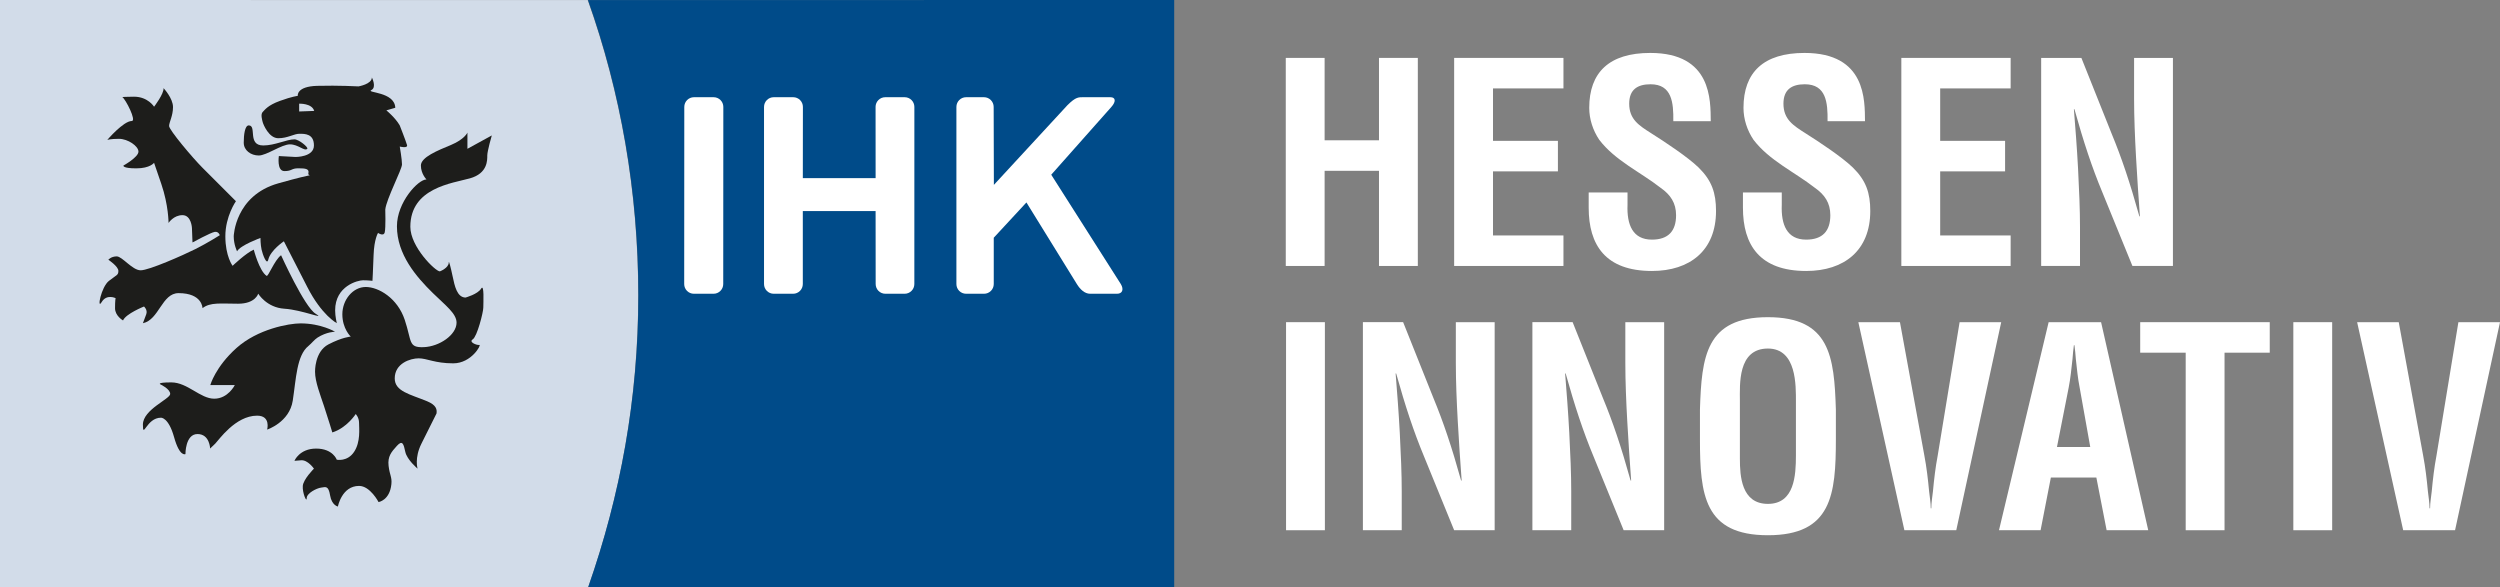
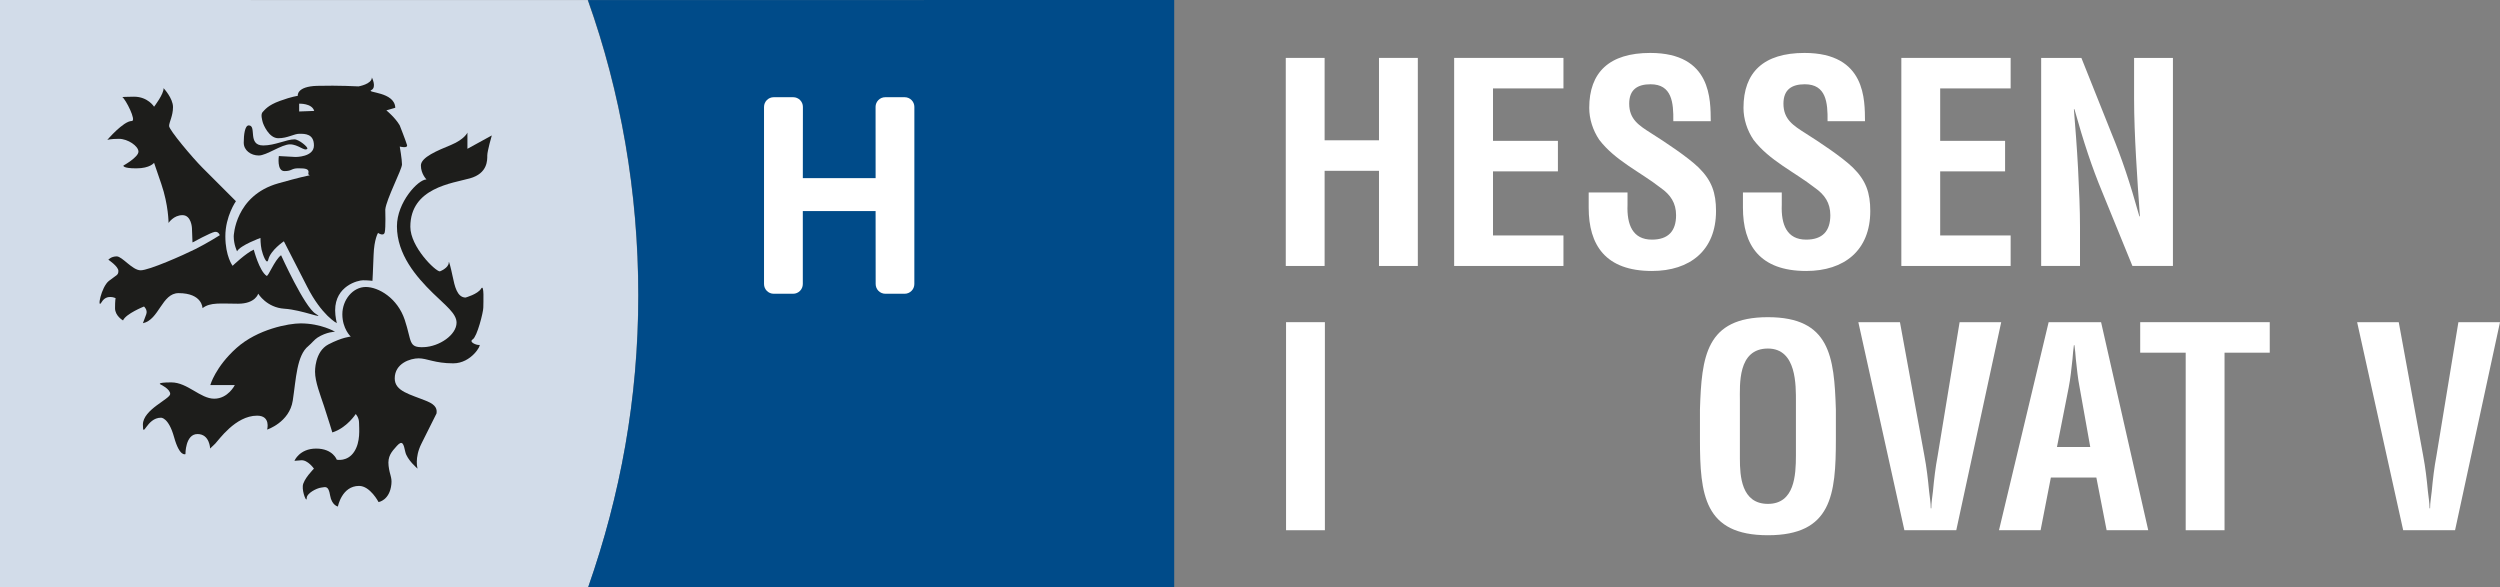
<svg xmlns="http://www.w3.org/2000/svg" id="Ebene_1" viewBox="0 0 1901.5 446.46">
  <rect x="0" y="0" width="1901.5" height="446.46" fill="#808080" stroke="none" />
  <defs>
    <style>.cls-1{fill:#d2dce9;}.cls-2{fill:#004b89;}.cls-3{fill:#1d1d1b;}.cls-4{fill:#fff;}</style>
  </defs>
  <path class="cls-1" d="M447.42,446.46H0V0l447.01.06c24.97,70.12,38.42,145.9,38.42,224.59s-13.63,152.12-38.01,221.81h0Z" />
  <path class="cls-2" d="M447.42,446.46h445.68V0l-445.88.06c24.97,70.12,38.32,145.9,38.32,224.59s-13.73,152.12-38.12,221.81h0Z" />
  <path class="cls-3" d="M266.75,255.99s-6.36-5.93-6.36-16.95,8.05-20.76,17.8-20.76,24.16,8.47,29.66,25c5.51,16.53,2.54,21.19,14.41,20.77,11.87-.42,25-9.32,25-18.65,0-6.94-8.43-13.1-18.03-22.5-12.65-12.39-27.32-29.37-27.32-50.82,0-18.22,16.1-35.6,22.46-35.6,0,0-4.24-4.24-4.24-10.59s12.82-11.44,22.99-15.68c10.17-4.24,12.4-9.32,12.4-9.32v12.29l18.54-10.17s-3.44,11.86-3.44,15.26.4,13.56-13.16,17.37c-13.56,3.81-45.36,7.18-45.36,36.87,0,15.26,19.06,33.9,22.45,33.9,0,0,6.78-2.54,6.78-6.78,0-2.01,1.52,3.82,2.93,10.54,1.57,7.42,3.33,15.94,9.78,16.16,0,0,9.32-2.54,11.87-6.78,2.54-4.24,1.69,11.02,1.69,14.41s-4.66,22.04-8.05,24.16c-3.39,2.12,3.39,4.66,5.09,4.24,1.7-.42-5.93,13.99-19.92,13.99s-19.92-3.81-26.27-3.81-18.22,3.81-18.22,15.26c0,9.89,11.55,12.01,24.58,17.37,7.2,2.97,7.63,6.36,7.2,9.32,0,0-5.93,11.87-11.44,22.88-5.51,11.02-2.97,19.07-2.97,19.07,0,0-8.05-6.78-9.32-12.71-1.27-5.93-2.12-9.32-6.36-4.66-4.24,4.66-7.2,8.05-6.36,15.26.85,7.2,2.69,8.49,2.12,13.98-1.27,12.29-9.75,13.56-9.75,13.56,0,0-6.36-12.29-14.83-12.29-13.14,0-16.1,15.68-16.1,15.68,0,0-4.66-.85-5.93-8.47-1.27-7.63-3.39-6.36-6.78-5.93-3.39.42-11.02,4.24-11.02,8.05s-3.39-4.24-2.97-9.32c.42-5.09,8.48-13.14,8.48-13.14,0,0-4.66-6.78-9.75-6.36q-5.09.42-5.09.42s3.81-9.32,16.53-9.32,15.68,8.47,15.68,8.47c0,0,8.05,1.7,13.14-5.93,5.09-7.63,3.81-17.8,3.81-22.03s-2.54-6.78-2.54-6.78c0,0-6.78,10.59-17.8,13.99,0,0-2.69-9.03-6.32-20.02-2.85-8.65-6.82-18.52-6.82-26.17,0,0-.42-15.26,10.17-20.77,10.59-5.51,16.95-5.93,16.95-5.93Z" />
  <path class="cls-3" d="M254.88,252.33s-10.59-6.36-26.27-6.36c-8.9,0-32.63,4.3-48.73,18.71-16.1,14.41-19.92,28.19-19.92,28.19h18.65s-5.09,10.38-15.68,10.38-20.34-12.4-32.63-12.4-8.05,1.64-8.05,1.64c0,0,7.2,3.36,7.2,7.17s-20.76,11.85-20.76,23.3,2.69-5.25,13.71-5.25c0,0,5.78-.43,10.02,14.83,4.24,15.26,8.63,12.86,8.63,12.86,0,0-.15-15.26,9.17-15.26s9.6,11.02,9.6,11.02c0,0,1.42-1.27,3.96-3.81,2.54-2.54,15.26-21.19,31.78-21.19,10.59,0,7.63,10.59,7.63,10.59,0,0,16.95-5.51,19.49-22.04s2.97-34.33,11.87-41.53c2.22-1.8,4.61-4.89,6.93-6.38,6.97-4.47,13.41-4.49,13.41-4.49Z" />
  <path class="cls-3" d="M179.45,153.01s-8.05,11.44-8.05,26.7,5.51,22.46,5.51,22.46c0,0,10.17-9.75,16.1-12.29,0,0,4.17,16.2,9.75,19.92,1.27.85,5.93-11.87,11.02-15.68,0,0,17.8,39.41,26.27,44.5,8.48,5.09-10.17-2.97-23.73-3.81-13.56-.85-19.92-11.44-19.92-11.44,0,0-2.12,7.63-15.26,7.63s-21.19-1.27-27.12,3.39c0,0,0-11.44-18.22-11.44-12.71,0-14.83,20.34-27.12,22.88,0,0,1.27-3.39,2.54-6.78,1.27-3.39-1.7-5.93-1.7-5.93,0,0-13.83,5.51-15.95,10.6,0,0-6.08-3.39-6.08-9.32s.42-7.63.42-7.63c0,0-6.78-3.39-10.59,2.97-3.81,6.36-.42-11.44,5.51-16.1,5.93-4.66,7.2-4.24,7.2-7.63s-7.63-8.47-7.63-8.47c0,0,2.12-2.54,6.36-2.54s11.87,10.59,18.22,10.59,32.21-11.44,41.53-16.1c9.32-4.66,18.65-10.59,18.65-10.59,0,0-.85-2.97-3.81-2.54-2.97.42-16.95,8.05-16.95,8.05l-.42-11.02s-.42-9.75-7.2-9.75-10.59,5.93-10.59,5.93c0,0,0-13.56-5.51-29.66l-5.51-16.1s-2.97,4.24-13.56,4.24-9.75-2.12-9.75-2.12c0,0,11.44-6.36,11.44-10.59s-8.05-9.75-14.83-9.75-8.9.85-8.9.85c0,0,12.29-14.41,18.65-14.41,3.81,0-4.66-16.53-7.2-18.22,0,0,2.97-.27,8.9-.27,10.59,0,15.26,7.63,15.26,7.63,0,0,7.63-9.9,7.2-14.14,0,0,7.2,7.63,7.2,14.41s-2.97,11.44-2.97,14.41,17.8,24.15,25.43,31.78c7.63,7.63,25.43,25.43,25.43,25.43Z" />
  <path class="cls-3" d="M309.55,110.21c-.85-2.97-5.51-14.83-5.51-14.83-3.39-5.93-10.17-11.44-10.17-11.44l6.78-1.97c-.42-12.29-22.46-11.32-18.22-13.44,4.24-2.12.42-9.6.42-9.6,0,5.09-10.17,6.78-10.17,6.78,0,0-15.26-.85-31.36-.42-16.1.42-14.83,7.63-14.83,7.63,0,0-4.24.42-13.56,3.81-9.32,3.39-11.44,6.78-13.14,8.48-1.7,1.7-.42,5.93,0,7.63.42,1.69,4.66,12.29,11.87,12.29s11.87-3.39,16.1-3.39,11.02,0,11.02,8.9-13.98,8.75-13.98,8.75l-12.71-.7s-1.7,11.44,4.24,11.44,5.09-2.12,10.59-2.12,8.48.42,7.63,3.81c-.85,3.39,10.17-1.69-22.88,7.63-33.05,9.32-33.9,40.26-33.9,40.26,0,6.36,2.54,11.44,2.54,11.44,2.54-4.66,17.8-10.17,17.8-10.17,0,0,0,5.08.85,8.9.85,3.81,4,12.24,5.09,7.63,1.7-7.21,11.87-13.99,11.87-13.99,0,0,6.78,13.14,17.8,34.75,11.02,21.61,22.46,27.54,22.46,27.54,0,0-1.27-5.08-1.27-9.75,0-18.65,17.37-22.88,21.19-22.88s7.2.42,7.2.42c0,0,.42-7.2.85-19.49.42-12.29,3.39-16.95,3.39-16.95,0,0,4.24,2.96,5.09-.43.85-3.39.42-17.37.42-17.37.85-8.05,12.71-30.48,12.71-34.3s-1.7-13.59-1.7-13.59c0,0,6.36,1.69,5.51-1.27ZM227.54,84.79v-5.93s9.75-.42,11.44,5.51l-11.44.42Z" />
  <path class="cls-3" d="M220.56,109.79c-6.36,0-17.8,8.48-23.73,8.48s-11.44-3.81-11.44-9.75.85-13.14,3.81-13.14c6.36,0-1.27,15.26,11.02,15.26,8.9,0,17.8-4.66,23.73-4.66,3.39,0,10.81,6.14,9.75,7.21-2.12,2.12-6.78-3.39-13.14-3.39Z" />
-   <path class="cls-4" d="M845.32,81.32c3.65-4.08,3.3-7.38-.78-7.38h-20.02c-4.07,0-6.12-.44-12.67,6.11l-55.91,60.58-.16-59.31c0-4.08-3.3-7.38-7.37-7.38h-13.59c-4.09,0-7.38,3.3-7.38,7.38v134.72c-.01,4.08,3.29,7.39,7.37,7.39h13.65c4.08,0,7.39-3.3,7.39-7.39v-35.22s24.85-26.84,24.85-26.84l38.35,62.06c2.49,4.08,6.01,7.39,10.08,7.39h20.48c4.08,0,5.36-3.3,2.87-7.39l-52.91-83.15,45.75-51.57h0Z" />
-   <path class="cls-4" d="M520.4,216.04c0,4.08,3.3,7.39,7.37,7.39h14.95c4.07,0,7.37-3.31,7.37-7.39l.07-134.72c0-4.08-3.31-7.38-7.38-7.38h-14.93c-4.08,0-7.38,3.3-7.38,7.38l-.07,134.72h0Z" />
  <path class="cls-4" d="M665.95,81.32c0-4.08,3.31-7.38,7.38-7.38h14.76c4.08,0,7.38,3.3,7.38,7.38l-.02,134.72c0,4.08-3.3,7.39-7.39,7.39h-14.65c-4.08,0-7.38-3.3-7.38-7.39l-.05-55.49h-55.36v55.49c.01,4.08-3.3,7.39-7.37,7.39h-14.75c-4.07,0-7.38-3.3-7.38-7.39V81.32c0-4.08,3.31-7.38,7.38-7.38h14.81c4.07,0,7.38,3.3,7.38,7.38l-.06,54.19h55.36l-.03-54.19Z" />
  <path class="cls-4" d="M977.96,202.29V44.04h29.54v62.67h41.36v-62.67h29.54v158.25h-29.54v-72.37h-41.36v72.37h-29.54Z" />
  <path class="cls-4" d="M1106.03,202.29V44.04h83.13v23.21h-53.59v39.88h49.37v23.21h-49.37v48.74h53.59v23.21h-83.13Z" />
  <path class="cls-4" d="M1272.72,92.15c.21-14.14-1.05-28.06-17.3-28.06-9.92,0-16.25,4.01-16.25,14.77,0,12.03,7.6,16.67,16.88,22.58,9.71,6.12,27.64,17.94,35.87,25.95,10.13,9.92,13.29,19.41,13.29,33.13,0,29.96-19.83,45.58-48.74,45.58-35.45,0-48.11-19.83-48.11-48.11v-11.6h29.54v9.28c-.63,15.4,4.01,26.59,18.57,26.59,12.45,0,18.36-6.54,18.36-18.57,0-9.28-4.22-15.61-11.82-20.89-15.4-12.03-34.6-20.68-46.63-36.5-4.85-7.17-7.6-15.82-7.6-24.26,0-27.01,15.19-41.78,46.42-41.78,47.05,0,45.79,36.29,46,51.91h-28.48Z" />
  <path class="cls-4" d="M1390.04,92.15c.21-14.14-1.05-28.06-17.3-28.06-9.92,0-16.25,4.01-16.25,14.77,0,12.03,7.6,16.67,16.88,22.58,9.71,6.12,27.64,17.94,35.87,25.95,10.13,9.92,13.29,19.41,13.29,33.13,0,29.96-19.83,45.58-48.74,45.58-35.45,0-48.11-19.83-48.11-48.11v-11.6h29.54v9.28c-.63,15.4,4.01,26.59,18.57,26.59,12.45,0,18.36-6.54,18.36-18.57,0-9.28-4.22-15.61-11.82-20.89-15.4-12.03-34.6-20.68-46.63-36.5-4.85-7.17-7.6-15.82-7.6-24.26,0-27.01,15.19-41.78,46.42-41.78,47.05,0,45.79,36.29,46,51.91h-28.48Z" />
  <path class="cls-4" d="M1446.16,202.29V44.04h83.13v23.21h-53.59v39.88h49.37v23.21h-49.37v48.74h53.59v23.21h-83.13Z" />
  <path class="cls-4" d="M1623.19,44.04h29.54v158.25h-30.81l-23-56.34c-7.81-18.78-14.14-37.98-21.1-62.88h-.42c1.06,13.08,2.32,29.12,3.17,45.15.84,15.83,1.48,31.65,1.48,44.31v29.75h-29.54V44.04h30.59l23,57.6c7.6,18.36,13.93,37.14,21.1,62.88h.42c-1.06-14.35-2.11-29.75-2.95-44.94-.84-15.19-1.48-30.38-1.48-44.52v-31.02Z" />
  <path class="cls-4" d="M978.17,403.29v-158.25h29.54v158.25h-29.54Z" />
-   <path class="cls-4" d="M1107.3,245.04h29.54v158.25h-30.81l-23-56.34c-7.81-18.78-14.14-37.98-21.1-62.88h-.42c1.06,13.08,2.32,29.12,3.17,45.15.84,15.83,1.48,31.65,1.48,44.31v29.75h-29.54v-158.25h30.6l23,57.6c7.6,18.36,13.93,37.14,21.1,62.88h.42c-1.06-14.35-2.11-29.75-2.95-44.94-.84-15.19-1.48-30.38-1.48-44.52v-31.02Z" />
-   <path class="cls-4" d="M1236.22,245.04h29.54v158.25h-30.81l-23-56.34c-7.81-18.78-14.14-37.98-21.1-62.88h-.42c1.06,13.08,2.32,29.12,3.17,45.15.84,15.83,1.48,31.65,1.48,44.31v29.75h-29.54v-158.25h30.6l23,57.6c7.6,18.36,13.93,37.14,21.1,62.88h.42c-1.06-14.35-2.11-29.75-2.95-44.94-.84-15.19-1.48-30.38-1.48-44.52v-31.02Z" />
  <path class="cls-4" d="M1292.98,311.51c1.27-40.3,4.43-70.26,51.69-70.26s50.43,29.96,51.69,70.26v22.58c0,42.2-3.17,73.01-51.69,73.01s-51.69-30.81-51.69-73.01v-22.58ZM1323.36,348.86c0,13.08,1.05,34.39,21.31,34.39s21.31-21.73,21.31-36.92v-40.51c0-12.66.63-40.72-21.31-40.72-23.21,0-21.31,27.64-21.31,39.88v43.89Z" />
  <path class="cls-4" d="M1490.47,245.04h31.65l-34.18,158.25h-39.46l-35.03-158.25h31.65l18.57,101.49c1.69,8.86,2.74,17.94,3.59,27.01.42,4.22,1.27,8.65,1.27,13.08h.42c0-4.43.84-8.86,1.27-13.08.84-9.07,1.9-18.15,3.59-27.01l16.67-101.49Z" />
  <path class="cls-4" d="M1520.43,403.29l37.77-158.25h39.88l35.87,158.25h-31.65l-7.81-40.09h-34.6l-7.81,40.09h-31.65ZM1564.53,339.99h25.32l-8.02-44.94c-1.48-7.38-2.11-14.56-2.95-21.94-.21-3.59-.63-7.17-1.06-10.55h-.42c-.42,3.38-.84,6.96-1.06,10.55-.84,7.38-1.48,14.56-2.95,21.94l-8.86,44.94Z" />
  <path class="cls-4" d="M1627.83,245.04h98.54v23.21h-34.39v135.04h-29.54v-135.04h-34.6v-23.21Z" />
-   <path class="cls-4" d="M1744.31,403.29v-158.25h29.54v158.25h-29.54Z" />
  <path class="cls-4" d="M1869.85,245.04h31.65l-34.18,158.25h-39.46l-35.03-158.25h31.65l18.57,101.49c1.69,8.86,2.74,17.94,3.59,27.01.42,4.22,1.27,8.65,1.27,13.08h.42c0-4.43.84-8.86,1.27-13.08.84-9.07,1.9-18.15,3.59-27.01l16.67-101.49Z" />
</svg>